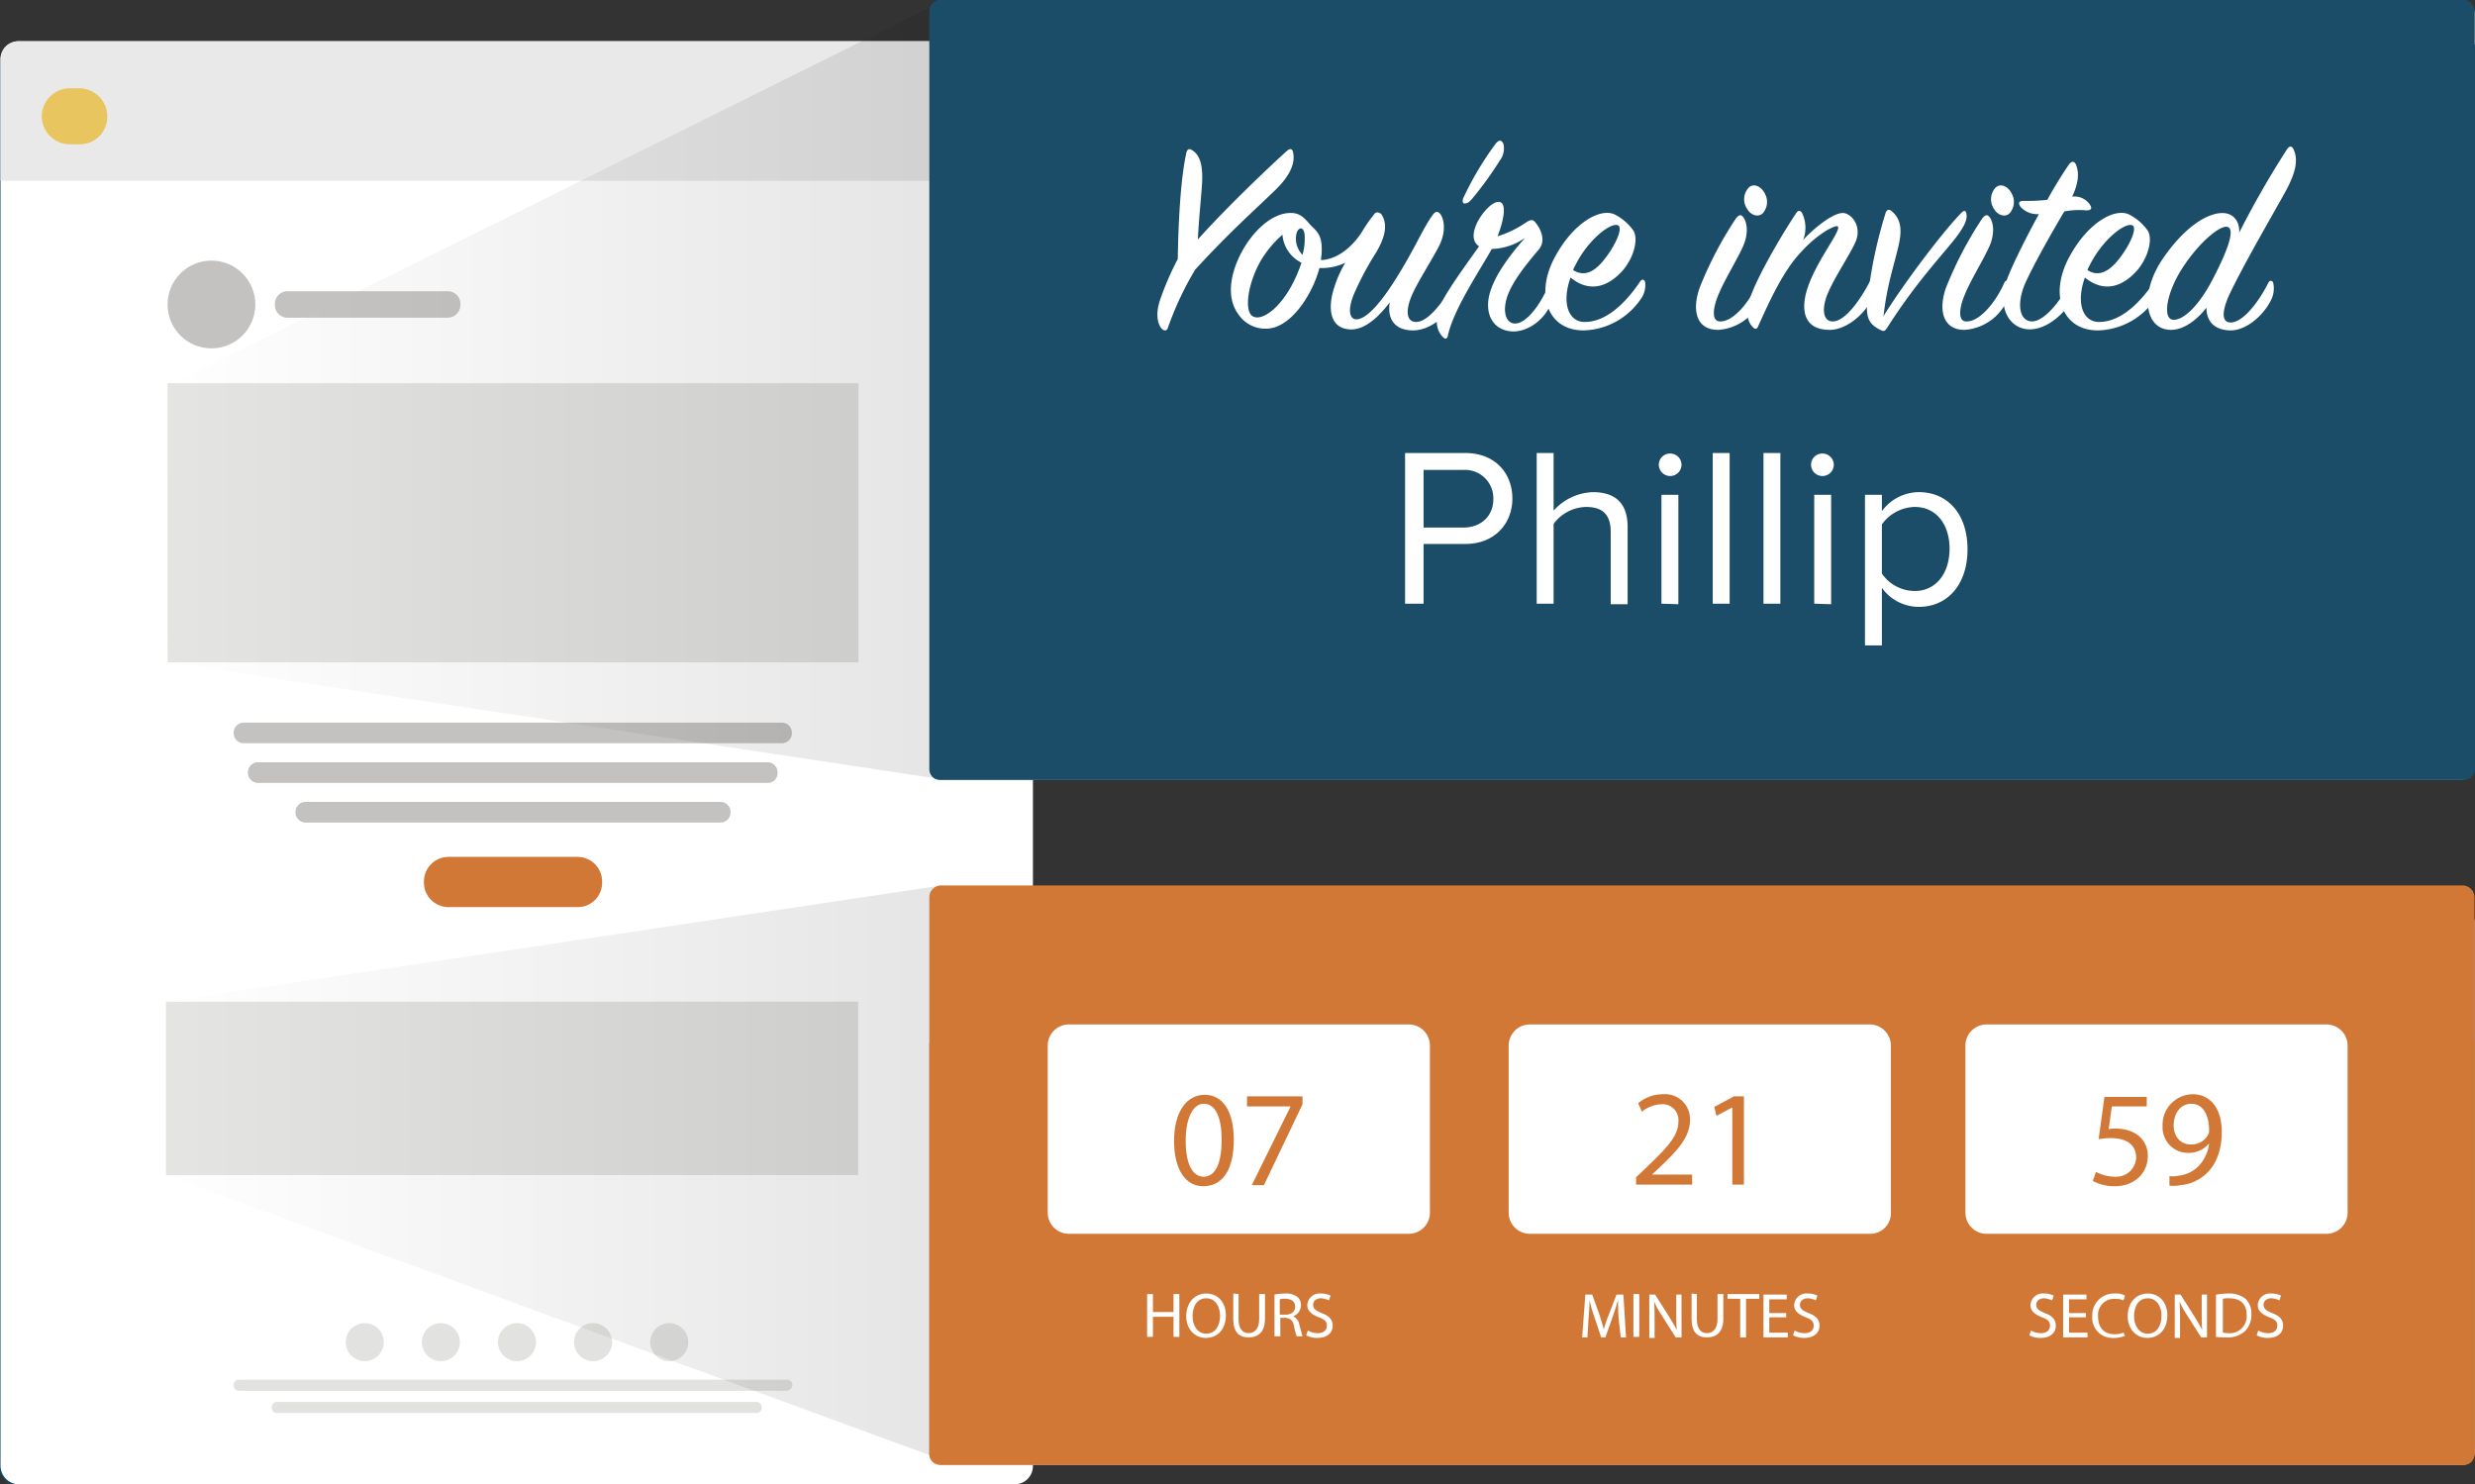
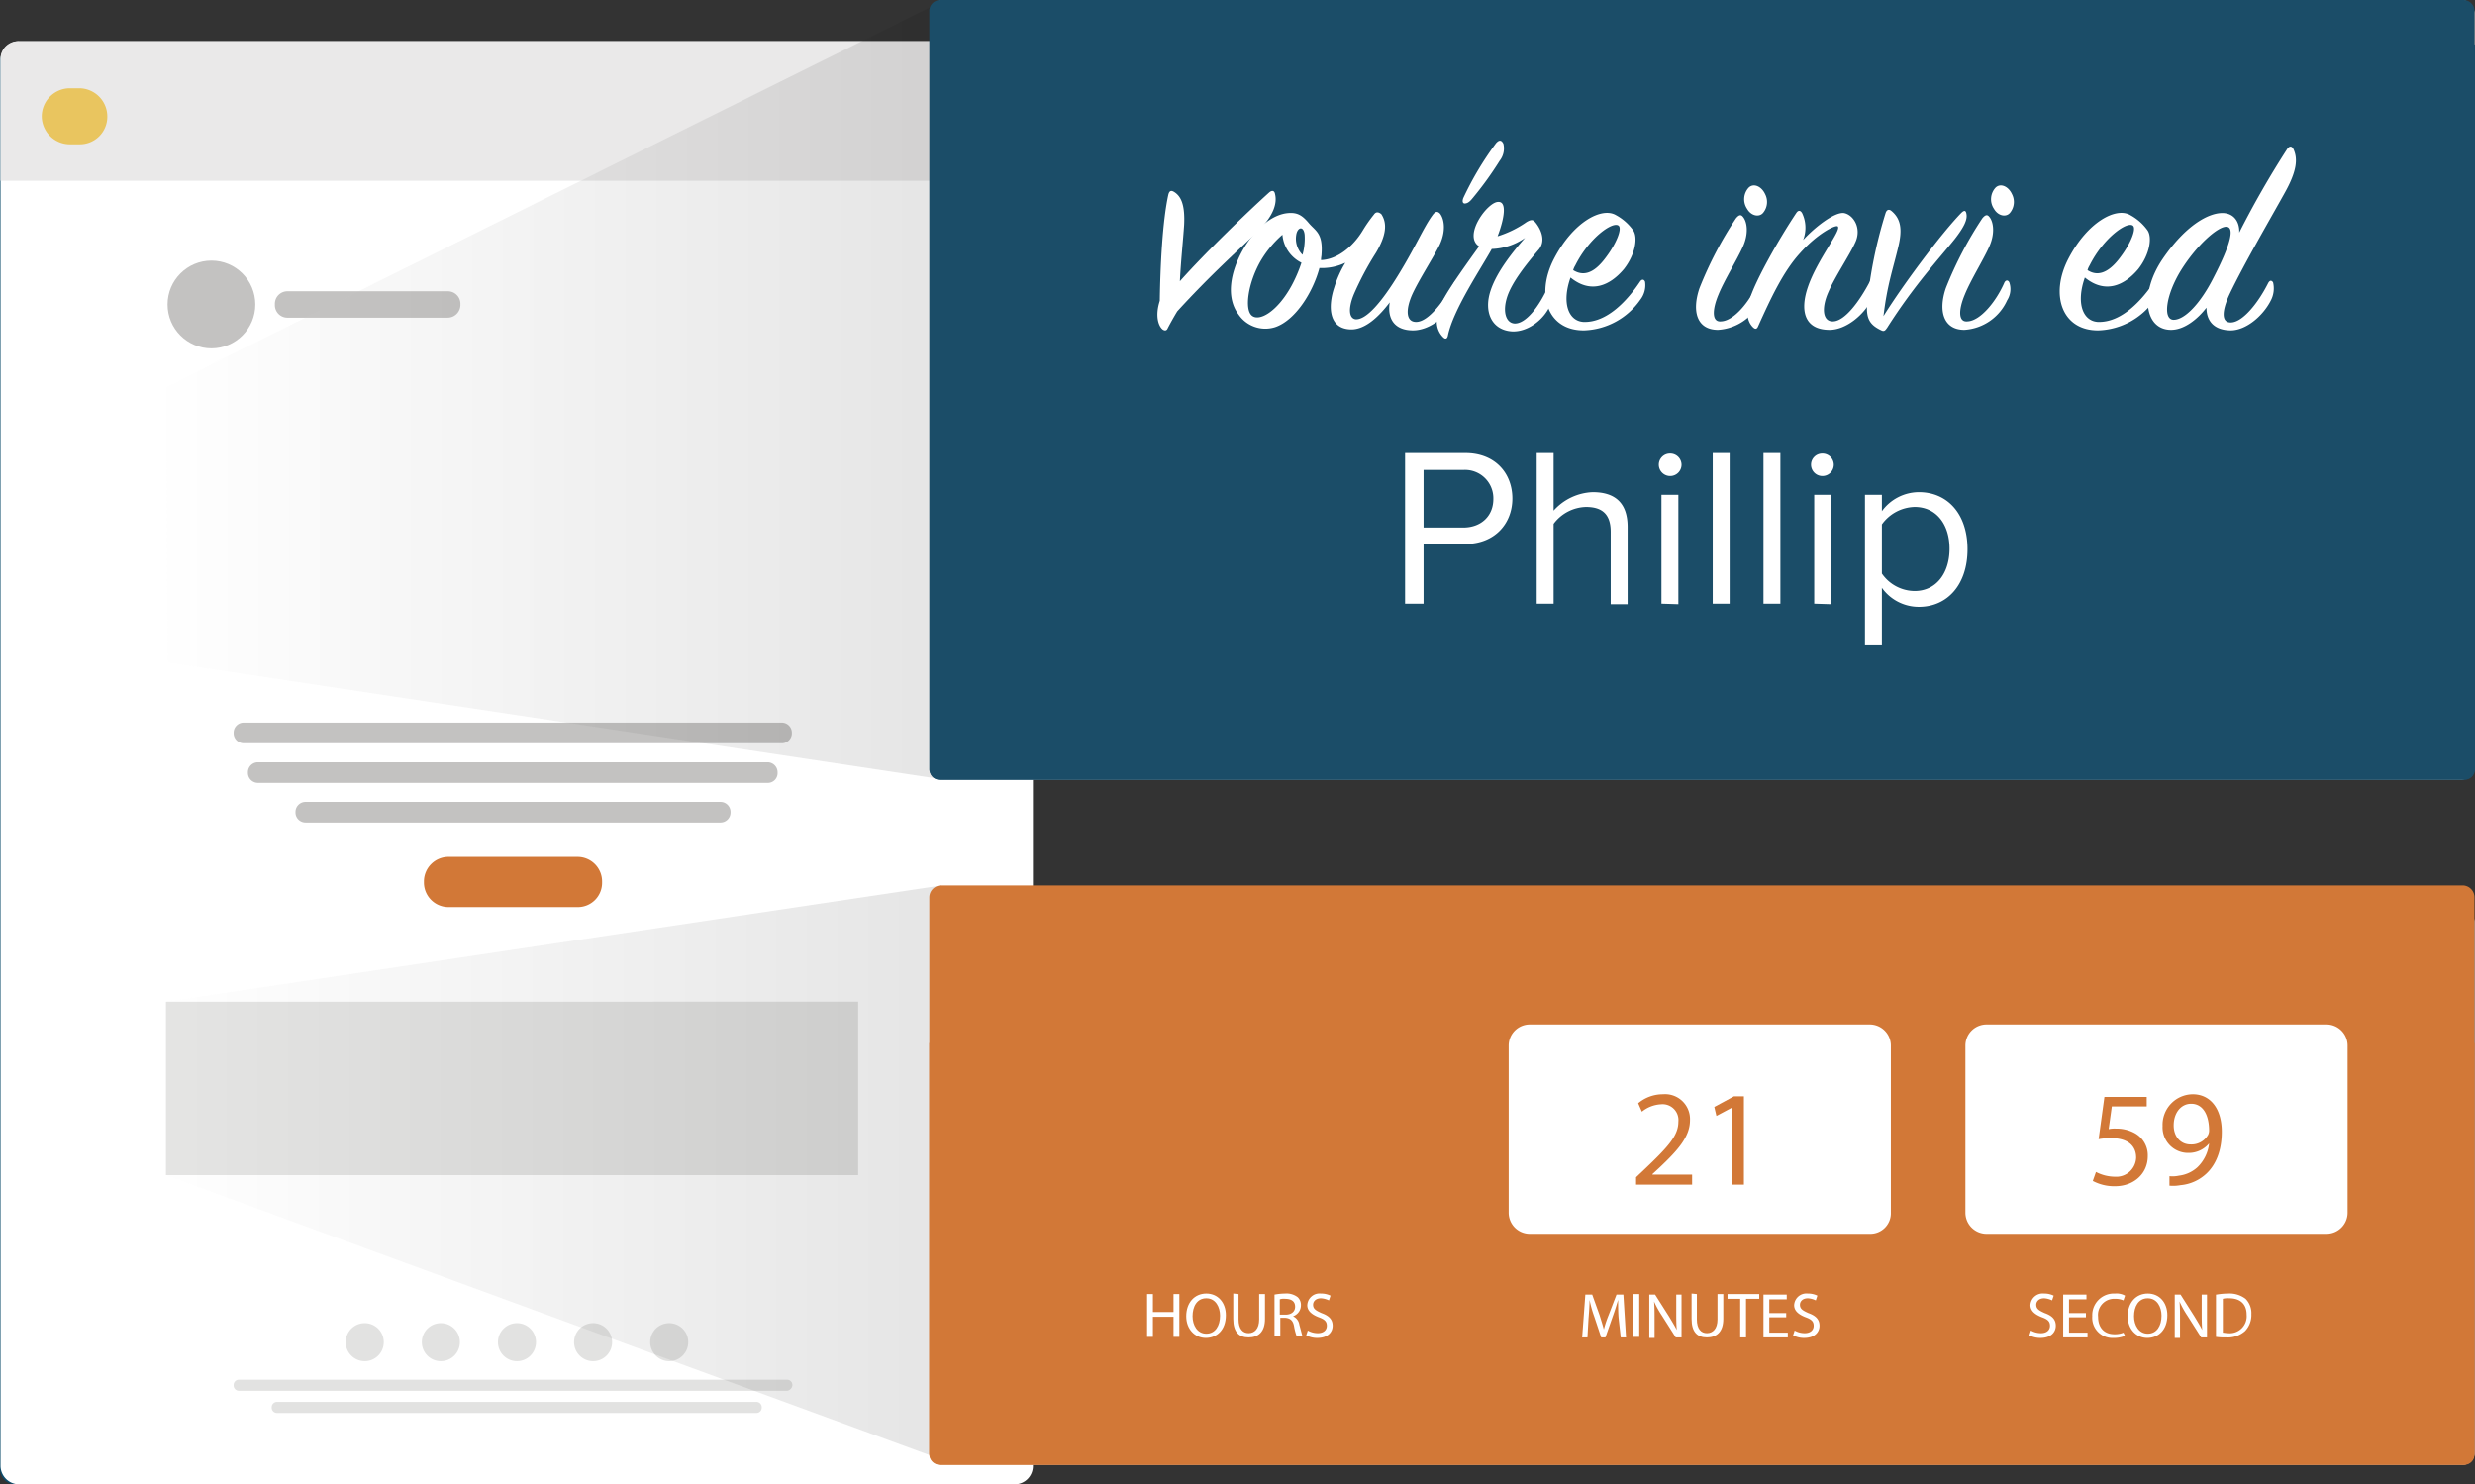
<svg xmlns="http://www.w3.org/2000/svg" xmlns:xlink="http://www.w3.org/1999/xlink" viewBox="0 0 468.2 280.8">
  <rect x="0" y="0" width="468.2" height="280.8" fill="#333333" stroke="none" />
  <defs>
    <style>.a{fill:#0d4c6b;}.b{fill:#fff;}.c{fill:#eae9e9;}.d{fill:#c3c2c1;}.e{fill:#e2e2e1;}.f{fill:#d27837;}.g{fill:#e9c55f;}.h,.i{isolation:isolate;opacity:0.1;}.h{fill:url(#a);}.i{fill:url(#b);}.j{fill:#1b4d68;}</style>
    <linearGradient id="a" x1="31.4" y1="737.69" x2="178.1" y2="737.69" gradientTransform="translate(0 -515.89)" gradientUnits="userSpaceOnUse">
      <stop offset="0" stop-color="#fff" />
      <stop offset="1" stop-color="#010101" />
    </linearGradient>
    <linearGradient id="b" x1="31.4" y1="589.84" x2="178.7" y2="589.84" xlink:href="#a" />
  </defs>
  <path class="a" d="M189,280.8H2.9A2.9,2.9,0,0,1,0,277.9V11.6A2.9,2.9,0,0,1,2.9,8.7H189a2.9,2.9,0,0,1,2.9,2.9V277.9A2.84,2.84,0,0,1,189,280.8Z" />
  <path class="b" d="M192,280.8H3.6a3.54,3.54,0,0,1-3.5-3.5V11.3A3.54,3.54,0,0,1,3.6,7.8H191.9a3.54,3.54,0,0,1,3.5,3.5v266A3.46,3.46,0,0,1,192,280.8Z" />
  <path class="c" d="M.1,34.2V10.9A3.35,3.35,0,0,1,3.6,7.8H191.9a3.35,3.35,0,0,1,3.5,3.1V34.2" />
  <circle class="d" cx="40" cy="57.6" r="8.3" />
  <path class="d" d="M84.7,60.1H54.4A2.37,2.37,0,0,1,52,57.7v-.2a2.37,2.37,0,0,1,2.4-2.4H84.7a2.37,2.37,0,0,1,2.4,2.4v.2A2.43,2.43,0,0,1,84.7,60.1Z" />
-   <rect class="e" x="31.7" y="72.5" width="130.7" height="52.8" />
  <path class="d" d="M148,140.6H46.1a1.9,1.9,0,0,1-1.9-1.9v-.1a1.9,1.9,0,0,1,1.9-1.9H147.9a1.9,1.9,0,0,1,1.9,1.9v.1A1.88,1.88,0,0,1,148,140.6Z" />
  <path class="d" d="M145.2,148.1H48.8a1.9,1.9,0,0,1-1.9-1.9v-.1a1.9,1.9,0,0,1,1.9-1.9h96.4a1.9,1.9,0,0,1,1.9,1.9v.1A1.84,1.84,0,0,1,145.2,148.1Z" />
  <path class="d" d="M136.3,155.6H57.8a1.9,1.9,0,0,1-1.9-1.9v-.1a1.9,1.9,0,0,1,1.9-1.9h78.5a1.9,1.9,0,0,1,1.9,1.9v.1A1.9,1.9,0,0,1,136.3,155.6Z" />
  <circle class="e" cx="69" cy="253.9" r="3.6" />
  <circle class="e" cx="83.4" cy="253.9" r="3.6" />
  <circle class="e" cx="97.8" cy="253.9" r="3.6" />
  <circle class="e" cx="112.2" cy="253.9" r="3.6" />
  <circle class="e" cx="126.6" cy="253.9" r="3.6" />
  <path class="e" d="M148.9,263.1H45.2a1,1,0,0,1-1-1V262a1,1,0,0,1,1-1H148.9a1,1,0,0,1,1,1v.1A1.17,1.17,0,0,1,148.9,263.1Z" />
  <path class="e" d="M143.1,267.3H52.4a1,1,0,0,1-1-1v-.1a1,1,0,0,1,1-1h90.7a1,1,0,0,1,1,1v.1A1,1,0,0,1,143.1,267.3Z" />
  <rect class="e" x="31.4" y="189.5" width="130.9" height="32.8" />
  <rect class="e" x="123.5" y="189.5" width="38.8" height="32.8" />
  <path class="f" d="M109.3,171.6H84.8a4.65,4.65,0,0,1-4.6-4.6v-.3a4.65,4.65,0,0,1,4.6-4.6h24.5a4.65,4.65,0,0,1,4.6,4.6v.3A4.59,4.59,0,0,1,109.3,171.6Z" />
  <path class="g" d="M15,27.3H13.2A5.34,5.34,0,0,1,7.9,22h0a5.34,5.34,0,0,1,5.3-5.3H15A5.34,5.34,0,0,1,20.3,22h0A5.21,5.21,0,0,1,15,27.3Z" />
  <path class="b" d="M121.6,169.3v-1a9.77,9.77,0,0,0,1.4-1.1,2.46,2.46,0,0,0,.9-1.5.47.47,0,0,0-.5-.5c-.4,0-.6.3-.6.8h-1.3a1.81,1.81,0,0,1,1.9-2,1.62,1.62,0,0,1,1.8,1.5c0,.8-.5,1.6-1.7,2.7h1.8v1.1Z" />
  <polygon class="h" points="31.4 189.5 178.1 167.5 178.1 276.1 31.4 222.3 31.4 189.5" />
  <polygon class="i" points="31.4 73.2 177.9 0.4 178.7 147.5 31.7 125.3 31.4 73.2" />
  <path class="b" d="M465.9,277.1H178.1a2.22,2.22,0,0,1-2.2-2.2V174.4a2.22,2.22,0,0,1,2.2-2.2H465.9a2.22,2.22,0,0,1,2.2,2.2V274.9A2.22,2.22,0,0,1,465.9,277.1Z" />
  <path class="f" d="M465.8,277.1H178.1a2.26,2.26,0,0,1-2.3-2.3v-105a2.26,2.26,0,0,1,2.3-2.3H465.8a2.26,2.26,0,0,1,2.3,2.3V274.9A2.24,2.24,0,0,1,465.8,277.1Z" />
  <path class="f" d="M466.2,277.1H177.8a2,2,0,0,1-2-2V197.3H468.1v77.8A1.92,1.92,0,0,1,466.2,277.1Z" />
-   <path class="b" d="M266.5,233.4H202.2a4,4,0,0,1-4-4V197.8a4,4,0,0,1,4-4h64.3a4,4,0,0,1,4,4v31.6A4,4,0,0,1,266.5,233.4Z" />
  <path class="b" d="M353.7,233.4H289.4a4,4,0,0,1-4-4V197.8a4,4,0,0,1,4-4h64.3a4,4,0,0,1,4,4v31.6A3.89,3.89,0,0,1,353.7,233.4Z" />
  <path class="b" d="M440.1,233.4H375.8a4,4,0,0,1-4-4V197.8a4,4,0,0,1,4-4h64.3a4,4,0,0,1,4,4v31.6A4,4,0,0,1,440.1,233.4Z" />
  <path class="b" d="M218.1,244.8v3.4H222v-3.4h1.1v8.1H222v-3.8h-3.9v3.8H217v-8.1Z" />
  <path class="b" d="M231.9,248.8c0,2.8-1.7,4.3-3.8,4.3s-3.7-1.7-3.7-4.1c0-2.6,1.6-4.3,3.8-4.3S231.9,246.4,231.9,248.8Zm-6.3.2c0,1.7.9,3.3,2.6,3.3s2.6-1.5,2.6-3.4c0-1.6-.8-3.3-2.6-3.3S225.6,247.2,225.6,249Z" />
  <path class="b" d="M234.3,244.8v4.8c0,1.8.8,2.6,1.9,2.6s2-.8,2-2.6v-4.8h1.1v4.7c0,2.5-1.3,3.5-3.1,3.5s-2.9-1-2.9-3.5v-4.8l1,.1Z" />
  <path class="b" d="M241.1,244.9a11.24,11.24,0,0,1,2-.2,3.44,3.44,0,0,1,2.4.7,2,2,0,0,1,.6,1.5,2.19,2.19,0,0,1-1.5,2.1h0a2.07,2.07,0,0,1,1.2,1.6c.3,1.1.5,1.9.6,2.2h-1.1a10.94,10.94,0,0,1-.5-1.9c-.2-1.1-.7-1.5-1.6-1.6h-1v3.5h-1.1Zm1,3.8h1.1c1.1,0,1.8-.6,1.8-1.5,0-1.1-.8-1.5-1.9-1.5a2.24,2.24,0,0,0-1,.1Z" />
  <path class="b" d="M247.4,251.7a3.83,3.83,0,0,0,1.9.5c1.1,0,1.7-.6,1.7-1.4s-.4-1.2-1.5-1.6c-1.3-.5-2.2-1.2-2.2-2.3a2.33,2.33,0,0,1,2.6-2.2,4,4,0,0,1,1.8.4l-.3.9a3.94,3.94,0,0,0-1.5-.4c-1.1,0-1.5.7-1.5,1.2,0,.8.5,1.1,1.6,1.6,1.4.5,2.1,1.2,2.1,2.4s-.9,2.3-2.9,2.3a4.34,4.34,0,0,1-2.1-.5Z" />
  <path class="b" d="M306.2,249.4c-.1-1.1-.1-2.5-.1-3.5h0c-.3,1-.6,2-1,3.1l-1.4,4h-.8l-1.3-3.9a22.27,22.27,0,0,1-.9-3.2h0c0,1-.1,2.4-.2,3.6l-.2,3.5h-1l.6-8.1h1.3l1.4,3.9c.3,1,.6,1.9.8,2.7h0a21.27,21.27,0,0,1,.9-2.7l1.5-3.9h1.3l.5,8.1h-1Z" />
  <path class="b" d="M310.1,244.8v8.1H309v-8.1Z" />
  <path class="b" d="M312,253v-8.1h1.1l2.6,4.1c.6,1,1.1,1.8,1.5,2.6h0c-.1-1.1-.1-2.1-.1-3.3v-3.4h1V253H317l-2.6-4.1a18.21,18.21,0,0,1-1.5-2.7h0c.1,1,.1,2,.1,3.4v3.5h-1Z" />
  <path class="b" d="M321,244.8v4.8c0,1.8.8,2.6,1.9,2.6s2-.8,2-2.6v-4.8H326v4.7c0,2.5-1.3,3.5-3.1,3.5s-2.9-1-2.9-3.5v-4.8l1,.1Z" />
  <path class="b" d="M329.3,245.7h-2.5v-.9h6v.9h-2.5V253h-1.1v-7.3Z" />
  <path class="b" d="M337.9,249.2h-3.2v2.9h3.5v.9h-4.6v-8.1H338v.9h-3.3v2.6h3.2Z" />
  <path class="b" d="M339.5,251.7a3.83,3.83,0,0,0,1.9.5c1.1,0,1.7-.6,1.7-1.4s-.4-1.2-1.5-1.6c-1.3-.5-2.2-1.2-2.2-2.3a2.33,2.33,0,0,1,2.6-2.2,4,4,0,0,1,1.8.4l-.3.9a3.94,3.94,0,0,0-1.5-.4c-1.1,0-1.5.7-1.5,1.2,0,.8.5,1.1,1.6,1.6,1.4.5,2.1,1.2,2.1,2.4s-.9,2.3-2.9,2.3a4.34,4.34,0,0,1-2.1-.5Z" />
  <path class="b" d="M384.2,251.7a3.83,3.83,0,0,0,1.9.5c1.1,0,1.7-.6,1.7-1.4s-.4-1.2-1.5-1.6c-1.3-.5-2.2-1.2-2.2-2.3a2.33,2.33,0,0,1,2.6-2.2,4,4,0,0,1,1.8.4l-.3.9a3.94,3.94,0,0,0-1.5-.4c-1.1,0-1.5.7-1.5,1.2,0,.8.5,1.1,1.6,1.6,1.4.5,2.1,1.2,2.1,2.4s-.9,2.3-2.9,2.3a4.34,4.34,0,0,1-2.1-.5Z" />
  <path class="b" d="M394.6,249.2h-3.2v2.9h3.5v.9h-4.6v-8.1h4.4v.9h-3.3v2.6h3.2Z" />
  <path class="b" d="M402,252.7a5.35,5.35,0,0,1-2.2.4,3.81,3.81,0,0,1-4-4.1,4.09,4.09,0,0,1,4.3-4.3,3.28,3.28,0,0,1,1.9.4l-.3.9a3.81,3.81,0,0,0-1.6-.3,3.05,3.05,0,0,0-3.2,3.4c0,2,1.1,3.3,3.1,3.3a4.31,4.31,0,0,0,1.7-.3Z" />
  <path class="b" d="M410,248.8c0,2.8-1.7,4.3-3.8,4.3s-3.7-1.7-3.7-4.1c0-2.6,1.6-4.3,3.8-4.3S410,246.4,410,248.8Zm-6.3.2c0,1.7.9,3.3,2.6,3.3s2.6-1.5,2.6-3.4c0-1.6-.8-3.3-2.6-3.3S403.7,247.2,403.7,249Z" />
  <path class="b" d="M411.4,253v-8.1h1.1l2.6,4.1c.6,1,1.1,1.8,1.5,2.6h0c-.1-1.1-.1-2.1-.1-3.3v-3.4h1V253h-1.1l-2.6-4.1a18.21,18.21,0,0,1-1.5-2.7h0c.1,1,.1,2,.1,3.4v3.5h-1Z" />
  <path class="b" d="M419.3,244.9a13.79,13.79,0,0,1,2.2-.2,5,5,0,0,1,3.3,1,3.84,3.84,0,0,1,1.1,2.9,4.38,4.38,0,0,1-1.2,3.2,4.89,4.89,0,0,1-3.6,1.2,10.89,10.89,0,0,1-1.9-.1v-8Zm1.1,7.2c.3,0,.7.1,1.1.1a3.21,3.21,0,0,0,3.5-3.5c0-1.9-1.1-3.1-3.3-3.1a3.78,3.78,0,0,0-1.2.1v6.4Z" />
-   <path class="b" d="M427.2,251.7a3.83,3.83,0,0,0,1.9.5c1.1,0,1.7-.6,1.7-1.4s-.4-1.2-1.5-1.6c-1.3-.5-2.2-1.2-2.2-2.3a2.33,2.33,0,0,1,2.6-2.2,4,4,0,0,1,1.8.4l-.3.9a3.94,3.94,0,0,0-1.5-.4c-1.1,0-1.5.7-1.5,1.2,0,.8.5,1.1,1.6,1.6,1.4.5,2.1,1.2,2.1,2.4s-.9,2.3-2.9,2.3a4.34,4.34,0,0,1-2.1-.5Z" />
  <path class="f" d="M309.5,224.1v-1.4l1.8-1.7c4.3-4.1,6.2-6.2,6.2-8.8a3,3,0,0,0-3.3-3.3,6.23,6.23,0,0,0-3.6,1.4l-.7-1.6a7.27,7.27,0,0,1,4.7-1.7,4.71,4.71,0,0,1,5.1,4.9c0,3.1-2.2,5.6-5.8,9l-1.3,1.2v.1h7.5v1.9Z" />
  <path class="f" d="M327.7,209.5h0l-3,1.6-.4-1.7,3.7-2h1.9v16.7h-2.2Z" />
  <path class="f" d="M233.4,215.6c0,5.7-2.1,8.8-5.8,8.8-3.3,0-5.5-3.1-5.5-8.6s2.4-8.7,5.8-8.7S233.4,210.2,233.4,215.6Zm-9.1.2c0,4.4,1.3,6.8,3.4,6.8,2.3,0,3.4-2.7,3.4-7,0-4.1-1.1-6.8-3.4-6.8C225.8,208.8,224.3,211.3,224.3,215.8Z" />
  <path class="f" d="M246.4,207.4v1.5l-7.3,15.3h-2.3l7.3-14.8v-.1h-8.2v-1.9Z" />
  <path class="f" d="M405.9,209.3h-6.4l-.6,4.3a5.31,5.31,0,0,1,1.4-.1,7.13,7.13,0,0,1,3.6.9,4.76,4.76,0,0,1,2.4,4.3c0,3.3-2.6,5.7-6.2,5.7a8.6,8.6,0,0,1-4.2-1l.6-1.7a7.85,7.85,0,0,0,3.6.9,3.75,3.75,0,0,0,4-3.6c0-2.2-1.5-3.7-4.8-3.7a13,13,0,0,0-2.3.2l1.1-8h8v1.8Z" />
  <path class="f" d="M410.4,222.5a5.74,5.74,0,0,0,1.8-.1,6.3,6.3,0,0,0,3.5-1.6,7.39,7.39,0,0,0,2.2-4.5h0a5,5,0,0,1-3.9,1.8,4.83,4.83,0,0,1-4.9-5.1,5.77,5.77,0,0,1,5.7-6c3.4,0,5.5,2.8,5.5,7.1,0,3.7-1.2,6.3-2.9,7.9a8.19,8.19,0,0,1-4.9,2.2,7.74,7.74,0,0,1-2.1.1v-1.8Zm.8-9.6c0,2.1,1.3,3.6,3.2,3.6a3.63,3.63,0,0,0,3.3-1.8,1.88,1.88,0,0,0,.2-.8c0-2.9-1.1-5.1-3.4-5.1C412.6,208.8,411.2,210.5,411.2,212.9Z" />
  <path class="b" d="M465.3,147.5H178.7a2.61,2.61,0,0,1-2.8-2.4V2.4A2.6,2.6,0,0,1,178.7,0H465.3a2.61,2.61,0,0,1,2.8,2.4V145A2.62,2.62,0,0,1,465.3,147.5Z" />
  <path class="j" d="M466,147.5H178a2.11,2.11,0,0,1-2.2-1.9V1.9A2.11,2.11,0,0,1,178,0H465.9a2.11,2.11,0,0,1,2.2,1.9V145.6A2,2,0,0,1,466,147.5Z" />
  <path class="j" d="M466.3,147.5H177.7a1.79,1.79,0,0,1-1.8-1.8V8.4H468.2V145.7A2,2,0,0,1,466.3,147.5Z" />
  <path class="b" d="M265.8,114.2V85.7h11.4c5.7,0,8.9,3.9,8.9,8.6s-3.3,8.6-8.9,8.6h-7.9v11.3Zm11-25.3h-7.5V99.8h7.5c3.4,0,5.7-2.2,5.7-5.4A5.36,5.36,0,0,0,276.8,88.9Z" />
  <path class="b" d="M304.7,114.2V100.6c0-3.6-1.9-4.7-4.7-4.7a7.88,7.88,0,0,0-6.1,3.2v15.1h-3.2V85.7h3.2V96.6a10.43,10.43,0,0,1,7.4-3.5c4.3,0,6.6,2.1,6.6,6.6v14.6h-3.2v-.1Z" />
  <path class="b" d="M313.8,87.9a2.11,2.11,0,0,1,2.1-2.1,2.14,2.14,0,0,1,2.2,2.1,2.15,2.15,0,1,1-4.3,0Zm.5,26.3V93.6h3.2v20.7l-3.2-.1Z" />
  <path class="b" d="M324,114.2V85.7h3.2v28.5Z" />
  <path class="b" d="M333.6,114.2V85.7h3.2v28.5Z" />
  <path class="b" d="M342.6,87.9a2.11,2.11,0,0,1,2.1-2.1,2.14,2.14,0,0,1,2.2,2.1,2.15,2.15,0,1,1-4.3,0Zm.6,26.3V93.6h3.2v20.7l-3.2-.1Z" />
  <path class="b" d="M356,122.1h-3.2V93.6H356v3.1a8.7,8.7,0,0,1,7-3.6c5.4,0,9.2,4.1,9.2,10.8s-3.8,10.9-9.2,10.9a8.58,8.58,0,0,1-7-3.6Zm6.2-26.2a7.88,7.88,0,0,0-6.2,3.3v9.3a7.58,7.58,0,0,0,6.2,3.3c4.1,0,6.6-3.4,6.6-8S366.3,95.9,362.2,95.9Z" />
-   <path class="b" d="M220.9,62.1c-.2.5-.6.5-1,.2-.8-.7-1.4-2.6-.5-5.4a54.65,54.65,0,0,1,3.4-7.9c.1-6.6.5-14.9,1.6-20,.2-.9.6-.9,1.1-.6,1.3.8,2.1,2.4,1.9,6.3-.2,3-.6,6.6-.8,10.6,5-5.6,12.7-13,16.9-16.8.6-.5,1-.3,1.1.3.4,1.6-.1,4-3.3,7.1-3.9,3.8-8.6,7.9-15.2,15.1A59.57,59.57,0,0,0,220.9,62.1Z" />
+   <path class="b" d="M220.9,62.1c-.2.5-.6.5-1,.2-.8-.7-1.4-2.6-.5-5.4c.1-6.6.5-14.9,1.6-20,.2-.9.6-.9,1.1-.6,1.3.8,2.1,2.4,1.9,6.3-.2,3-.6,6.6-.8,10.6,5-5.6,12.7-13,16.9-16.8.6-.5,1-.3,1.1.3.4,1.6-.1,4-3.3,7.1-3.9,3.8-8.6,7.9-15.2,15.1A59.57,59.57,0,0,0,220.9,62.1Z" />
  <path class="b" d="M267.3,62.5c-3.5,0-4.9-2.2-4.4-5.3-1.9,2.5-4.7,5.4-7.7,5.1-3.8-.3-4-4.3-2.8-7.9a20.73,20.73,0,0,1,2.1-4.7,10.27,10.27,0,0,1-4.9,1c-1.2,4.5-4.5,9.9-8.4,11.2a6.12,6.12,0,0,1-6.9-2.4c-2.4-3.2-1.6-7.9.8-12.2,2.1-3.7,5.4-6.8,8.7-7,1.6-.1,2.5.4,3.7,1.8,1.3,1.6,2.8,1.9,2.5,6,0,.3-.1.6-.1,1.1,3.1-.1,6.1-2.6,7.9-5.6a27.3,27.3,0,0,1,2.1-3c.4-.6.9-.5,1.4-.1,1.2,1.8.9,4.1-1,7.3a56.9,56.9,0,0,0-4.2,7.9c-1.1,2.7-.9,4.5.3,4.7,2.1.2,5.1-3.5,8-8.2,3.4-5.5,4.9-9.2,6.6-11.5.5-.7.9-.8,1.4-.3.8,1,1.2,3.3-.1,6-1.2,2.4-3.8,6.4-5.1,9.2-1.4,3.1-1.2,5.4.8,5.3,2.2-.1,5-3.7,7.1-7.5.3-.5.7-.5,1-.1a4.11,4.11,0,0,1-.5,3.4C273.8,59.8,270.5,62.5,267.3,62.5ZM242.6,44.4a20.08,20.08,0,0,0-4.2,5.1c-2.3,4.1-3,9-1.6,10.2s4.8-.7,7.5-5.6a26.57,26.57,0,0,0,1.9-4.4A6.51,6.51,0,0,1,242.6,44.4Zm2.6.1a4.32,4.32,0,0,0,1.2,3.7,11.31,11.31,0,0,0,.4-3.8C246.6,42.6,245.4,43,245.2,44.5Z" />
  <path class="b" d="M277,38.5c-.3-.1-.4-.4-.2-1A59.55,59.55,0,0,1,283,27.1c.7-.8,1.1-.5,1.4.1a3.77,3.77,0,0,1-.7,3.2,64.82,64.82,0,0,1-5.3,7.3C277.8,38.4,277.4,38.5,277,38.5Z" />
  <path class="b" d="M288.8,42c.7-.4,1.1-.5,1.5-.1,1,1.1,2.3,3.5.8,5.3-2.4,2.8-5.1,6.2-6,9s-.2,4.9,1.4,5c2.1.1,4.7-3.2,6.4-7.1.2-.4.5-.5.8-.1a4.7,4.7,0,0,1-.3,3.4c-1.2,3.1-4.4,5.4-7.3,5.3-3.9-.2-5.5-3.7-4.1-7.8,1.2-3.6,4.3-7.4,6.5-9.9a11.63,11.63,0,0,1-6.3,2.1c-2.1,3.8-7.3,11.5-8.3,16.4-.1.5-.4.8-.9.3-1.6-1.6-1.6-4.1-.1-6.9,1.2-2.4,4.9-7.5,6.9-10.3-3.1-2,1.6-8.4,3.6-8.4,1.7-.1,1.2,3.1-.1,6.5A19.76,19.76,0,0,0,288.8,42Z" />
  <path class="b" d="M299.5,60.9c4.5.2,8.4-4.1,10.8-7.7.3-.4.7-.4.9.1a4.49,4.49,0,0,1-.9,3.4,13.5,13.5,0,0,1-10.6,5.8c-6.9.1-9.3-6.7-5.7-13.6s9-9.8,11.7-8.2a9.68,9.68,0,0,1,3.2,2.8c1,1.3.5,4.6-1.7,7.4-2.7,3.2-6.3,4.7-10.1,1.6C295.4,57.3,296.7,60.7,299.5,60.9ZM304,48.4c1.7-2.3,2.9-5.1,2.2-5.7-1.1-.9-5.6,2.3-8.2,7.5a3.55,3.55,0,0,0-.4.9C300.3,52.8,302.5,50.5,304,48.4Z" />
  <path class="b" d="M321.5,54.5a71.12,71.12,0,0,1,6.9-13.2c.5-.6.9-.8,1.3-.3.8.9,1.2,3.2-.1,5.9-1.1,2.4-3.4,6.1-4.5,8.8-1.3,3.1-1.2,5.3.5,5.1,2.4-.1,5.4-3.7,7-7.4.3-.5.7-.4.9,0a3.91,3.91,0,0,1-.4,3.4,9.52,9.52,0,0,1-8.1,5.6C321,62.4,320,58.9,321.5,54.5Zm12-14.2c-.7.8-2.2.6-3-.8a3.24,3.24,0,0,1,.3-4c.9-.9,2.4-.3,3.1,1.2A3.22,3.22,0,0,1,333.5,40.3Z" />
  <path class="b" d="M348.8,40.3c1.8.3,3.5,2.9,2.1,5.7-1.1,2.4-3.8,6.4-5,9.2-1.4,3.1-1.1,5.7.9,5.6,2.2-.1,4.9-3.7,6.9-7.5.3-.5.6-.5.9-.1.4.6.3,1.8-.5,3.4-1.5,3-4.9,5.8-8,5.8-4.6,0-5.7-3.4-4.1-8.1,1.8-5.3,6.6-11,5.6-11.5-.5-.2-3.7,1.3-7.1,5.1-3.2,3.5-5.6,8.7-7.9,13.8-.2.5-.5.7-1,.2-1.1-1.1-1.4-2.9-.5-5.6,1.1-3.4,5.3-10.9,8.7-16,.4-.6.8-.5,1.1,0a6.36,6.36,0,0,1,.2,5.1C343.3,43,347,40.1,348.8,40.3Z" />
  <path class="b" d="M371,40.3c.6-.6.9-.5,1,.2.2,1.1-.5,2.5-2.2,4.7-2.7,3.4-7.6,8.6-12.8,16.8-.3.4-.5.8-1.1.5-2.1-1-2.9-2.1-2.7-5a85.85,85.85,0,0,1,3.5-17.2c.2-.6.6-.8,1.1-.4,1.8,1.5,2.1,3.5,1.3,6.8-1,4.2-2.1,7.2-2.8,13.1C360.1,53.7,367.3,44.1,371,40.3Z" />
  <path class="b" d="M368.1,54.5A71.12,71.12,0,0,1,375,41.3c.5-.6.9-.8,1.3-.3.8.9,1.2,3.2-.1,5.9-1.1,2.4-3.4,6.1-4.5,8.8-1.3,3.1-1.2,5.3.5,5.1,2.4-.1,5.4-3.7,7-7.4.3-.5.7-.4.9,0a3.91,3.91,0,0,1-.4,3.4,9.52,9.52,0,0,1-8.1,5.6C367.7,62.4,366.6,58.9,368.1,54.5Zm12.1-14.2c-.7.8-2.2.6-3-.8a3.24,3.24,0,0,1,.3-4c.9-.9,2.4-.3,3.1,1.2A3.22,3.22,0,0,1,380.2,40.3Z" />
-   <path class="b" d="M382.2,39.1c-.5-.8-.2-1.1.6-1.1a33.89,33.89,0,0,0,4.5-.2,77.25,77.25,0,0,1,4.1-6.7c.5-.7,1-.6,1.3,0,.6,1.5.6,3.3-.7,6.1a3.47,3.47,0,0,1,3.4,1.6c.4.6.2,1-.7,1a15,15,0,0,0-4.2.2c-2.1,3.6-5.2,8.9-7.3,13.4-1.8,4-1.2,7.3,1.1,7.4s5.5-3.7,7.5-7.8c.3-.6.9-.8,1.1,0s0,1.8-.5,3.1c-.7,1.6-4.3,6.3-8.6,6.2-3.6-.1-6.4-4.1-3.8-10.3,1.1-2.7,3.4-7.3,5.7-11.5A4.25,4.25,0,0,1,382.2,39.1Z" />
  <path class="b" d="M396.8,60.9c4.5.2,8.4-4.1,10.8-7.7.3-.4.7-.4.9.1a4.49,4.49,0,0,1-.9,3.4A13.5,13.5,0,0,1,397,62.5c-6.9.1-9.3-6.7-5.7-13.6s9-9.8,11.7-8.2a9.68,9.68,0,0,1,3.2,2.8c1,1.3.5,4.6-1.7,7.4-2.7,3.2-6.3,4.7-10.1,1.6C392.7,57.3,394,60.7,396.8,60.9Zm4.5-12.5c1.7-2.3,2.9-5.1,2.2-5.7-1.1-.9-5.6,2.3-8.2,7.5a3.55,3.55,0,0,0-.4.9C397.5,52.8,399.8,50.5,401.3,48.4Z" />
  <path class="b" d="M422.1,61c2.2-.1,5.1-3.7,7-7.5.3-.5.6-.5.9-.1a4.9,4.9,0,0,1-.4,3.4c-1.5,3-4.8,5.8-7.8,5.7s-4.4-1.8-4.4-4.3c-1.7,2.2-4.2,4.2-6.7,4.2-5,0-6-6.9-1.6-13.4,4.3-6.3,8.6-8.7,11.3-8.7,2.2,0,3.3,1.7,3.2,3.7a176,176,0,0,1,9-15.7c.5-.8,1-.7,1.3,0,.8,1.8.6,4.1-1.7,8.2-2.6,4.7-7.8,13.6-10.5,19.3C420.3,58.9,420.2,61.1,422.1,61Zm-9.5-9.9c-2.9,4.7-3.5,9.4-1.4,9.4s5.1-3.1,7.6-8.1c3.1-6,4-9.4,2.4-9.5S415.6,46.3,412.6,51.1Z" />
</svg>